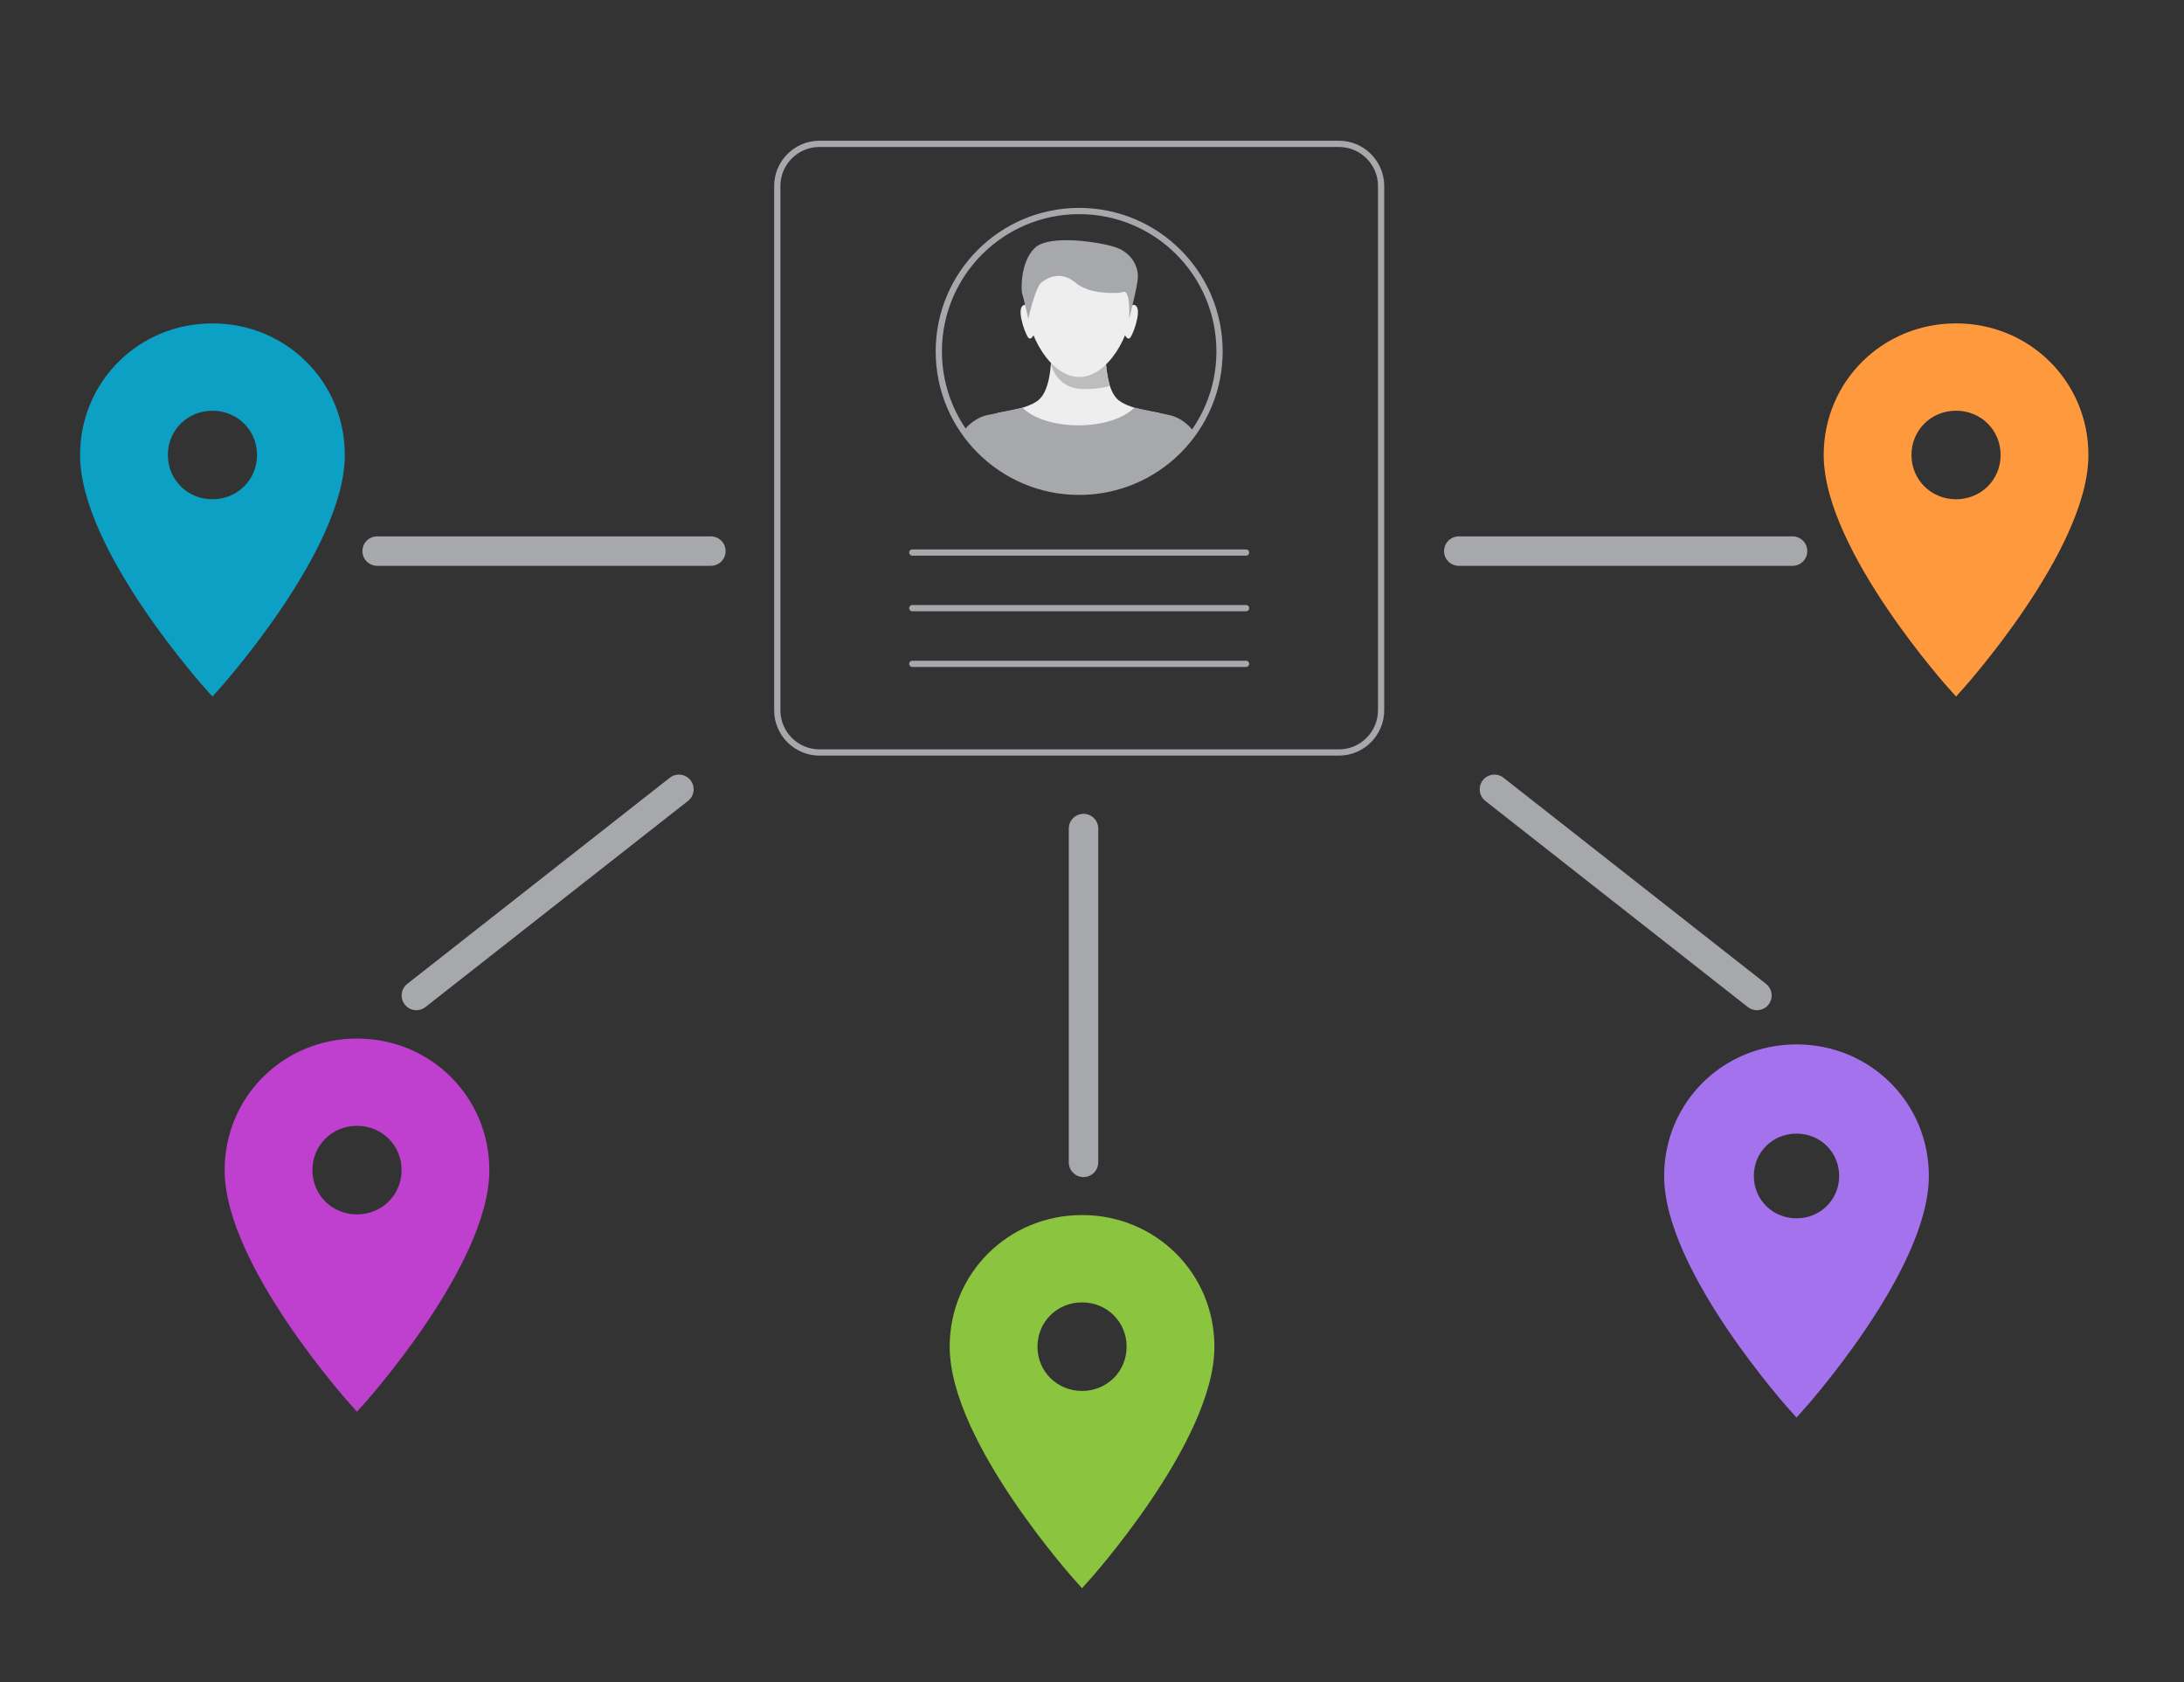
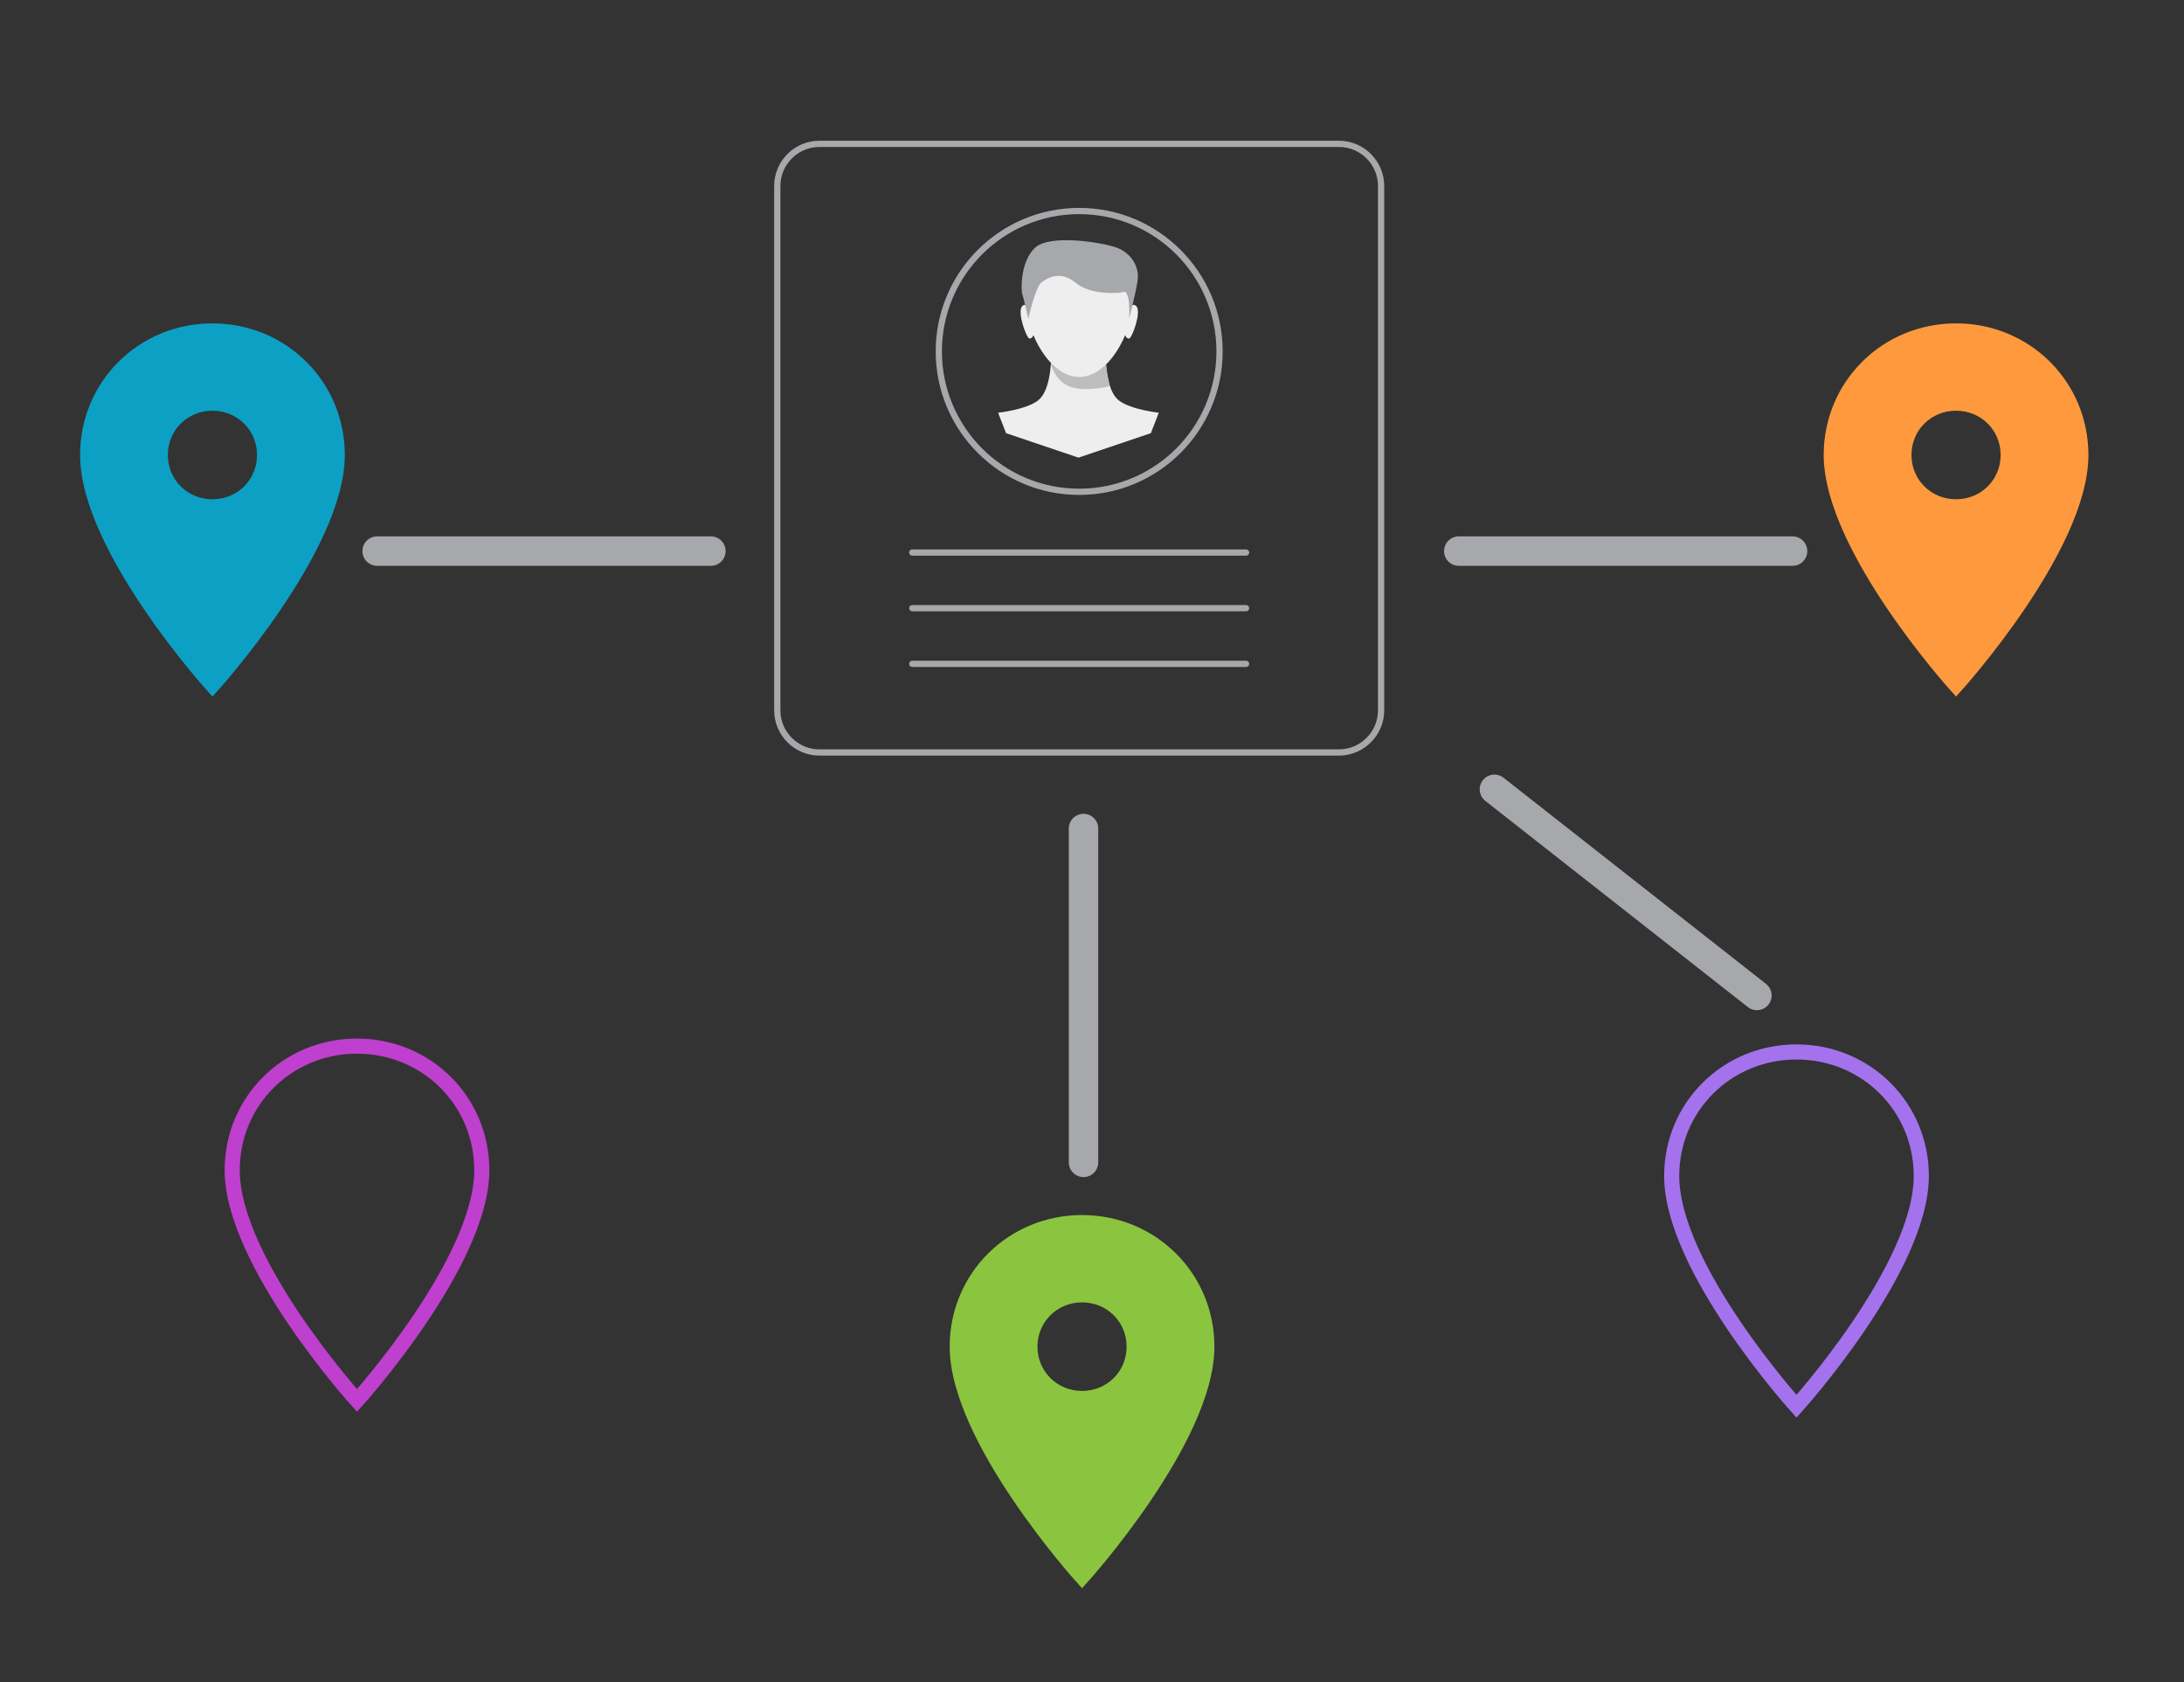
<svg xmlns="http://www.w3.org/2000/svg" xmlns:xlink="http://www.w3.org/1999/xlink" version="1.1" x="0px" y="0px" width="700px" height="539.01px" viewBox="0 0 700 539.01" style="enable-background:new 0 0 700 539.01;" xml:space="preserve">
  <rect x="0" y="0" width="700" height="539.01" fill="#333333" stroke="none" />
  <style type="text/css">
	.st0{clip-path:url(#SVGID_2_);fill:#8BC53F;}
	.st1{clip-path:url(#SVGID_4_);fill:#BF3FCE;}
	.st2{clip-path:url(#SVGID_6_);fill:#FF993D;}
	.st3{clip-path:url(#SVGID_8_);fill:#0CA0C4;}
	.st4{fill:none;stroke:#A6A8AB;stroke-width:9.442;stroke-linecap:round;stroke-miterlimit:10;}
	.st5{clip-path:url(#SVGID_10_);fill:#A572ED;stroke:#A572ED;stroke-width:1.231;stroke-miterlimit:10;}
	.st6{fill:none;stroke:#A6A8AB;stroke-width:2;stroke-miterlimit:10;}
	.st7{clip-path:url(#SVGID_12_);fill:none;stroke:#231F20;stroke-width:2;stroke-miterlimit:10;}
	.st8{clip-path:url(#SVGID_12_);}
	.st9{fill:#EEEEEE;}
	.st10{fill:#BDBDBD;}
	.st11{fill:#A6A8AB;}
	.st12{fill:none;stroke:#A6A8AB;stroke-width:2;stroke-linecap:round;stroke-miterlimit:10;}
</style>
  <g id="Layer_1">
</g>
  <g id="Layer_2">
    <g>
      <g>
        <defs>
          <path id="SVGID_1_" d="M346.81,391.79c-22.29,0-40,17.6-40,39.74c0,29.52,40,73.81,40,73.81s40-44.28,40-73.81      C386.81,409.39,369.1,391.79,346.81,391.79z" />
        </defs>
        <clipPath id="SVGID_2_">
          <use xlink:href="#SVGID_1_" style="overflow:visible;" />
        </clipPath>
        <path class="st0" d="M346.81,445.73c-8,0-14.29-6.25-14.29-14.19s6.29-14.19,14.29-14.19s14.29,6.25,14.29,14.19     S354.81,445.73,346.81,445.73z M346.81,391.79c-22.29,0-40,17.6-40,39.74c0,29.52,40,73.81,40,73.81s40-44.28,40-73.81     C386.81,409.39,369.1,391.79,346.81,391.79z" />
        <use xlink:href="#SVGID_1_" style="overflow:visible;fill-rule:evenodd;clip-rule:evenodd;fill:none;stroke:#8BC53F;stroke-width:4.845;stroke-miterlimit:10;" />
      </g>
    </g>
    <g>
      <g>
        <defs>
          <path id="SVGID_3_" d="M114.42,335.23c-22.29,0-40,17.6-40,39.74c0,29.52,40,73.81,40,73.81s40-44.28,40-73.81      C154.42,352.83,136.71,335.23,114.42,335.23z" />
        </defs>
        <clipPath id="SVGID_4_">
          <use xlink:href="#SVGID_3_" style="overflow:visible;" />
        </clipPath>
-         <path class="st1" d="M114.42,389.16c-8,0-14.29-6.25-14.29-14.19c0-7.95,6.29-14.19,14.29-14.19s14.29,6.25,14.29,14.19     C128.71,382.92,122.42,389.16,114.42,389.16z M114.42,335.23c-22.29,0-40,17.6-40,39.74c0,29.52,40,73.81,40,73.81     s40-44.28,40-73.81C154.42,352.83,136.71,335.23,114.42,335.23z" />
        <use xlink:href="#SVGID_3_" style="overflow:visible;fill-rule:evenodd;clip-rule:evenodd;fill:none;stroke:#BF3FCE;stroke-width:4.845;stroke-miterlimit:10;" />
      </g>
    </g>
    <g>
      <g>
        <defs>
          <path id="SVGID_5_" d="M626.94,106.05c-22.29,0-40,17.6-40,39.74c0,29.52,40,73.81,40,73.81s40-44.28,40-73.81      C666.94,123.65,649.23,106.05,626.94,106.05z" />
        </defs>
        <clipPath id="SVGID_6_">
          <use xlink:href="#SVGID_5_" style="overflow:visible;" />
        </clipPath>
        <path class="st2" d="M626.94,159.99c-8,0-14.29-6.25-14.29-14.19c0-7.95,6.29-14.19,14.29-14.19s14.29,6.25,14.29,14.19     C641.23,153.74,634.94,159.99,626.94,159.99z M626.94,106.05c-22.29,0-40,17.6-40,39.74c0,29.52,40,73.81,40,73.81     s40-44.28,40-73.81C666.94,123.65,649.23,106.05,626.94,106.05z" />
        <use xlink:href="#SVGID_5_" style="overflow:visible;fill-rule:evenodd;clip-rule:evenodd;fill:none;stroke:#FF993D;stroke-width:4.845;stroke-miterlimit:10;" />
      </g>
    </g>
    <g>
      <g>
        <defs>
          <path id="SVGID_7_" d="M68.09,106.05c-22.29,0-40,17.6-40,39.74c0,29.52,40,73.81,40,73.81s40-44.28,40-73.81      C108.09,123.65,90.38,106.05,68.09,106.05z" />
        </defs>
        <clipPath id="SVGID_8_">
          <use xlink:href="#SVGID_7_" style="overflow:visible;" />
        </clipPath>
        <path class="st3" d="M68.09,159.99c-8,0-14.29-6.25-14.29-14.19c0-7.95,6.29-14.19,14.29-14.19s14.29,6.25,14.29,14.19     C82.38,153.74,76.09,159.99,68.09,159.99z M68.09,106.05c-22.29,0-40,17.6-40,39.74c0,29.52,40,73.81,40,73.81s40-44.28,40-73.81     C108.09,123.65,90.38,106.05,68.09,106.05z" />
        <use xlink:href="#SVGID_7_" style="overflow:visible;fill-rule:evenodd;clip-rule:evenodd;fill:none;stroke:#0CA0C4;stroke-width:4.845;stroke-miterlimit:10;" />
      </g>
    </g>
    <line class="st4" x1="574.54" y1="176.6" x2="467.56" y2="176.6" />
    <line class="st4" x1="347.28" y1="372.48" x2="347.28" y2="265.51" />
    <g>
      <g>
        <defs>
          <path id="SVGID_9_" d="M535.8,376.84c0,29.52,40,73.81,40,73.81s40-44.28,40-73.81c0-22.14-17.71-39.74-40-39.74      S535.8,354.7,535.8,376.84z" />
        </defs>
        <clipPath id="SVGID_10_">
          <use xlink:href="#SVGID_9_" style="overflow:visible;" />
        </clipPath>
-         <path class="st5" d="M561.51,376.84c0-7.95,6.29-14.19,14.29-14.19s14.29,6.25,14.29,14.19c0,7.95-6.29,14.19-14.29,14.19     S561.51,384.79,561.51,376.84z M535.8,376.84c0,29.52,40,73.81,40,73.81s40-44.28,40-73.81c0-22.14-17.71-39.74-40-39.74     S535.8,354.7,535.8,376.84z" />
        <use xlink:href="#SVGID_9_" style="overflow:visible;fill-rule:evenodd;clip-rule:evenodd;fill:none;stroke:#A572ED;stroke-width:4.845;stroke-miterlimit:10;" />
      </g>
    </g>
    <line class="st4" x1="563.12" y1="319" x2="478.98" y2="252.94" />
-     <line class="st4" x1="133.45" y1="319" x2="217.6" y2="252.94" />
    <line class="st4" x1="227.85" y1="176.6" x2="120.88" y2="176.6" />
    <g>
      <circle class="st6" cx="345.89" cy="112.61" r="44.99" />
      <g>
        <defs>
          <circle id="SVGID_11_" cx="345.89" cy="112.61" r="44.99" />
        </defs>
        <clipPath id="SVGID_12_">
          <use xlink:href="#SVGID_11_" style="overflow:visible;" />
        </clipPath>
        <path class="st7" d="M294.72,129.41" />
        <g class="st8">
          <path class="st9" d="M358.64,128.35c-3.84-2.95-4.29-11.44-4.29-15.5c0-4.06,0-6.07,0-6.07h-8.7h-8.69c0,0,0,2.01,0,6.07      c0,4.06-0.45,12.56-4.29,15.5c-3.84,2.95-12.77,3.91-12.77,3.91l2.56,6.55l23.2,7.84l23.2-7.84l2.55-6.55      C371.4,132.25,362.47,131.3,358.64,128.35z" />
          <path class="st10" d="M336.82,116.54c0,0,1.36,6.52,7.63,7.81c5.01,1.03,11.29-0.63,11.29-0.63s-1.05-4.05-1.28-7.18      c-0.22-3.12-0.47-9.01-0.47-9.01l-14.36,4.56L336.82,116.54z" />
          <path class="st9" d="M362.84,97.25c0,9.56-7.57,23.56-16.92,23.56c-9.35,0-16.92-14-16.92-23.56c0-9.56,7.57-17.31,16.92-17.31      C355.26,79.94,362.84,87.69,362.84,97.25z" />
          <path class="st9" d="M330.79,100.98c0,0-1.52-4.74-3.19-2.83c-1.68,1.91,1.44,10.23,2.32,10.33c0.88,0.1,1.42-0.97,1.55-2.01      c0.14-1.04,1.28-4.96,1.28-4.96L330.79,100.98z" />
          <path class="st9" d="M361.05,100.98c0,0,1.51-4.74,3.19-2.83c1.67,1.91-1.44,10.23-2.33,10.33c-0.88,0.1-1.41-0.97-1.55-2.01      c-0.14-1.04-1.28-4.96-1.28-4.96L361.05,100.98z" />
          <path class="st11" d="M329.58,102.19c0,0,2.16-9.94,4.18-11.63c2.01-1.7,6.32-3.84,10.91,0c4.6,3.84,12.16,3.3,13.5,3.3      c1.34,0,1.97-0.59,2.49-0.27c1.72,1.07,1.24,8.6,1.24,8.6s2.79-10.88,2.82-13.42c0.05-3.71-2.24-7.68-6.74-9.38      c-4.5-1.7-21.46-4.47-26.24,0c-4.79,4.47-4.49,13.76-4.11,14.74C328,95.11,329.58,102.19,329.58,102.19z" />
-           <path class="st11" d="M389.15,157.94l-5.09-16.81c-1.1-3.61-5.21-7.26-9.14-8.09l-11.35-2.4c-3.3,3.36-10.08,5.66-17.92,5.66      c-7.84,0-14.63-2.3-17.92-5.66l-11.36,2.4c-3.93,0.83-8.04,4.47-9.14,8.09l-5.09,16.81H389.15z" />
        </g>
      </g>
    </g>
    <path class="st6" d="M429.17,241.13H262.62c-7.42,0-13.49-6.07-13.49-13.49V59.59c0-7.42,6.07-13.49,13.49-13.49h166.55   c7.42,0,13.49,6.07,13.49,13.49v168.04C442.66,235.05,436.59,241.13,429.17,241.13z" />
    <line class="st12" x1="399.38" y1="177.06" x2="292.4" y2="177.06" />
    <line class="st12" x1="399.38" y1="194.89" x2="292.4" y2="194.89" />
    <line class="st12" x1="399.38" y1="212.73" x2="292.4" y2="212.73" />
  </g>
</svg>